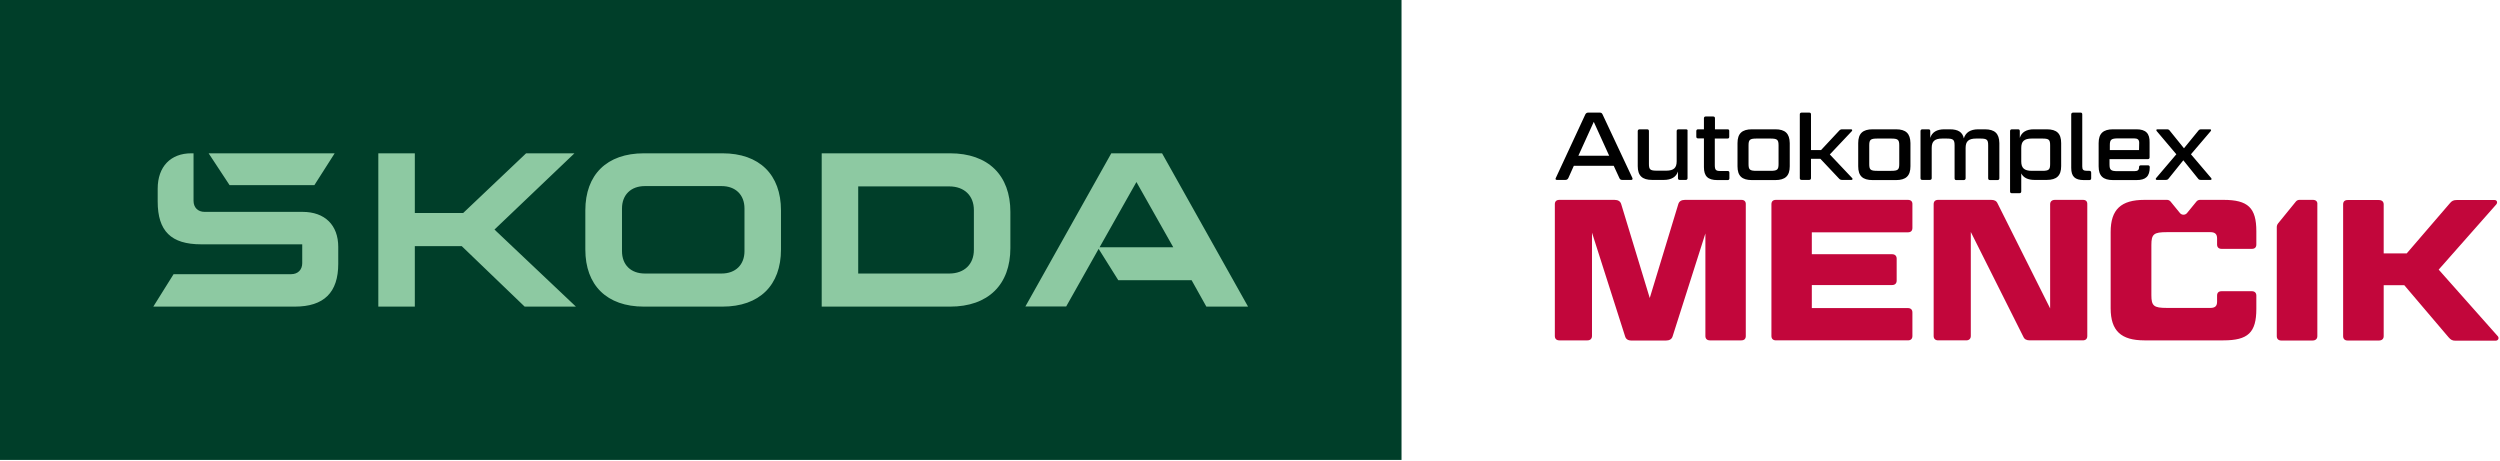
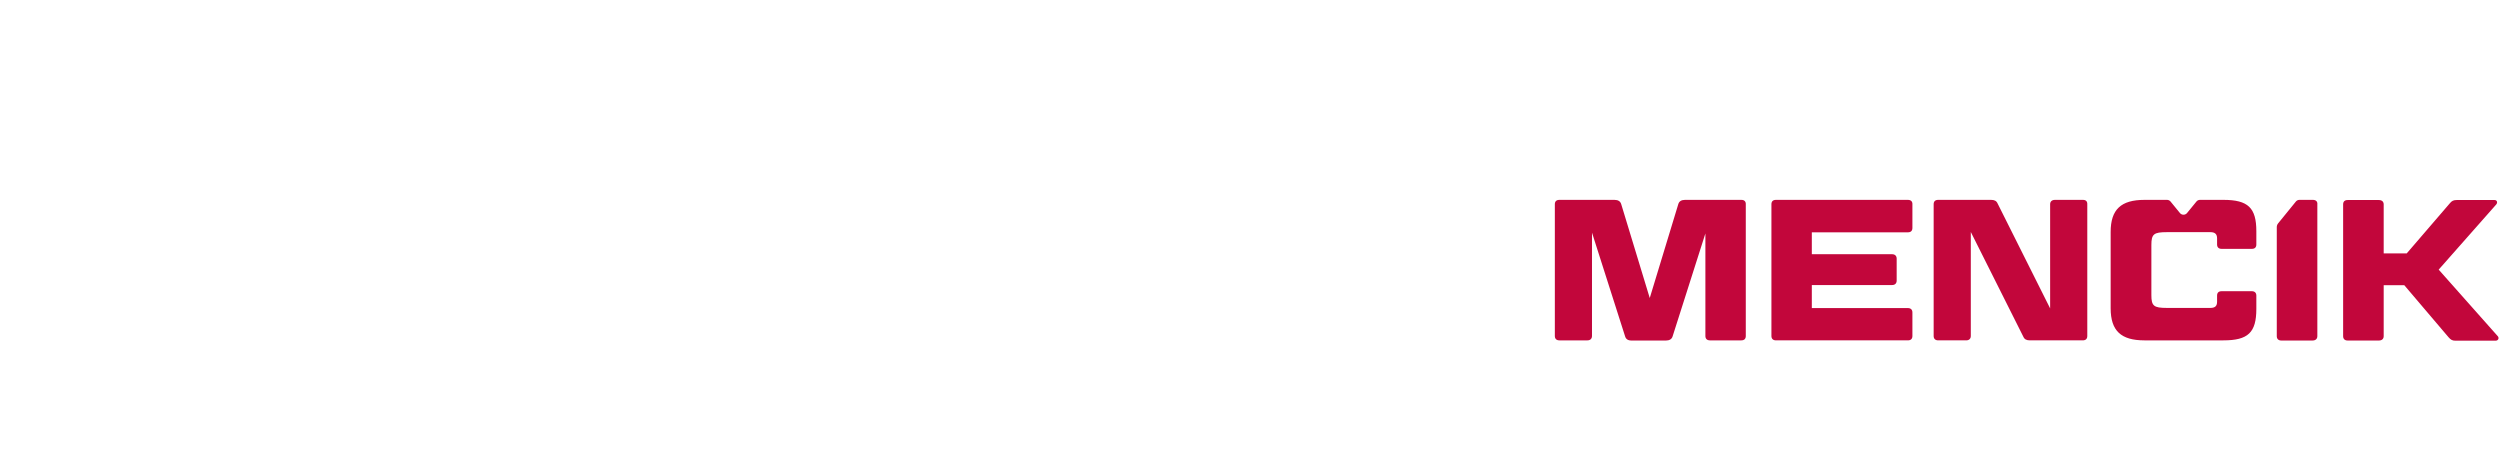
<svg xmlns="http://www.w3.org/2000/svg" width="100%" height="100%" viewBox="0 0 1541 284" version="1.1" xml:space="preserve" style="fill-rule:evenodd;clip-rule:evenodd;stroke-linejoin:round;stroke-miterlimit:2;">
-   <rect x="0" y="0" width="863.9" height="283.5" style="fill:#003e29;" />
-   <path d="M94.5,189l12.5,-20l72.5,0c4.1,0 6.8,-2.7 6.8,-6.8l0,-11.6l-62.3,0c-18.6,0 -26.8,-8.2 -26.8,-26.4l0,-7.9c0,-13.6 8,-21.8 20.7,-21.8l1.4,0l0,29.3c0,4.1 2.7,6.8 6.8,6.8l60.4,0c13.8,0 22,8.2 22,21.6l0,10.4c0,17.7 -8.8,26.4 -26.8,26.4l-87.2,0Zm434.5,-20.4l56.1,0c9.3,0 15.2,-5.7 15.2,-14.6l0,-24.5c0,-8.9 -5.9,-14.6 -15.2,-14.6l-56.1,0l0,53.7Zm-22.5,20.4l0,-94.5l79.1,-0c23.6,-0 37.2,13.6 37.2,36.1l0,22.3c0,22.5 -13.6,36.1 -37.2,36.1l-79.1,-0Zm-109,-20.4l47.3,-0c8.6,-0 14.1,-5.4 14.1,-13.8l0,-26.3c0,-8.4 -5.5,-13.8 -14.1,-13.8l-47.3,-0c-8.6,-0 -14.1,5.4 -14.1,13.8l0,26.3c0,8.5 5.5,13.8 14.1,13.8Zm47.8,20.4l-48.4,-0c-22.9,-0 -36.1,-13.2 -36.1,-35.2l0,-24.1c0,-22 13.2,-35.2 36.1,-35.2l48.4,0c22.9,0 36.1,13.2 36.1,35.2l0,24.1c-0,22 -13.2,35.2 -36.1,35.2Zm186.7,0l53,-94.5l31.3,0l53,94.5l-25.7,0l-9.1,-16.3l-45.2,0l-12.1,-19.3l-20,35.5l-25.2,0l0,0.1Zm45.8,-36.6l45.4,0l-22.7,-40.2l-22.7,40.2Zm-536.3,-38.3l-12.9,-19.6l77.7,0l-12.5,19.6l-52.3,0Zm91.7,74.9l0,-94.5l22.5,0l0,36.8l29.8,0l38.8,-36.8l29.8,0l-49.3,47l50.2,47.5l-31.6,0l-38.8,-37.3l-28.9,0l0,37.3l-22.5,0Z" style="fill:#8dc9a2;fill-rule:nonzero;" />
  <g>
    <path d="M1539.6,207.2l-36.4,-41l35.5,-40.2c1,-1.2 0.4,-2.7 -1,-2.7l-23.4,-0c-2,-0 -3,0.5 -4.3,2.1l-26.5,30.8l-14.2,-0l-0,-30.2c-0,-1.7 -1.1,-2.7 -3,-2.7l-19.2,-0c-1.9,-0 -2.8,1 -2.8,2.7l-0,81.2c-0,1.7 1,2.7 2.8,2.7l19.2,-0c1.9,-0 3,-1 3,-2.7l-0,-31.4l12.7,-0l27.3,32.1c1.4,1.6 2.3,2.1 4.3,2.1l24.8,-0c1.6,-0.1 2.2,-1.7 1.2,-2.8m-255.7,-84l-17.2,0c-1.9,0 -3,1 -3,2.7l0,64.2l-32.4,-64.7c-0.7,-1.6 -2,-2.2 -4,-2.2l-32.6,0c-1.9,0 -2.8,1 -2.8,2.7l0,81.2c0,1.7 1,2.7 2.8,2.7l17.3,0c1.7,0 2.8,-1 2.8,-2.7l0,-64.1l32.4,64.6c0.7,1.6 2,2.2 4,2.2l32.6,0c1.9,0 2.8,-1 2.8,-2.7l0,-81.1c0.1,-1.8 -0.8,-2.8 -2.7,-2.8m-107.9,0l-81.3,0c-1.9,0 -2.8,1 -2.8,2.7l0,81.2c0,1.7 1,2.7 2.8,2.7l81.3,0c1.9,0 2.8,-1 2.8,-2.7l0,-14.5c0,-1.7 -1,-2.7 -2.8,-2.7l-59.2,0l0,-14.2l49.5,0c1.7,0 2.8,-1 2.8,-2.7l0,-13.6c0,-1.7 -1.1,-2.7 -2.8,-2.7l-49.5,0l0,-13.5l59.2,0c1.9,0 2.8,-1 2.8,-2.7l0,-14.5c0.1,-1.8 -0.9,-2.8 -2.8,-2.8m-102.6,-0l-34.8,-0c-2.2,-0 -3.6,0.9 -4.1,2.6l-17.6,57.9l-17.6,-57.9c-0.5,-1.7 -1.9,-2.6 -4.1,-2.6l-34,-0c-1.9,-0 -2.8,1 -2.8,2.7l0,81.2c0,1.7 1,2.7 2.8,2.7l17.3,-0c1.7,-0 2.8,-1 2.8,-2.7l0,-63.7l20.4,63.9c0.5,1.7 1.7,2.6 4,2.6l21.2,-0c2.2,-0 3.6,-0.9 4.1,-2.6l20.2,-63.4l0,63.2c0,1.7 1,2.7 2.8,2.7l19.3,-0c1.9,-0 2.8,-1 2.8,-2.7l0,-81.1c0.1,-1.8 -0.9,-2.8 -2.7,-2.8m297.1,-0l-14.5,-0c-0.8,-0 -1.6,0.4 -2.1,1l-5.8,7.1c-1.1,1.4 -3.3,1.4 -4.4,0l-5.8,-7.1c-0.5,-0.6 -1.3,-1 -2.1,-1l-14,0c-14.4,0 -20.8,5.9 -20.8,19.8l0,47c0,13.9 6.4,19.8 20.8,19.8l48.7,0c15.2,0 20.3,-4.8 20.3,-19.4l0,-8.2c0,-1.7 -1,-2.7 -2.8,-2.7l-18.6,0c-1.9,0 -2.8,1 -2.8,2.7l0,3.8c0,2.6 -1.2,3.8 -4.1,3.8l-26.9,0c-8,0 -9.5,-1.2 -9.5,-7.9l0,-30.9c0,-6.7 1.5,-7.9 9.5,-7.9l26.9,0c2.8,0 4.1,1.2 4.1,3.8l0,3.8c0,1.7 1,2.7 2.8,2.7l18.6,0c1.9,0 2.8,-1 2.8,-2.7l0,-8.2c0,-14.4 -5.1,-19.3 -20.3,-19.3m55.1,-0l-8.3,-0c-0.8,-0 -1.6,0.4 -2.1,1l-10.9,13.4c-0.6,0.7 -0.9,1.5 -0.9,2.4l0,67.2c0,1.7 1,2.7 2.8,2.7l19.2,-0c1.9,-0 3,-1 3,-2.7l0,-81.2c0.2,-1.8 -0.9,-2.8 -2.8,-2.8" style="fill:#c2063b;fill-rule:nonzero;" />
-     <path d="M1363,109.8l-12.5,-14.7l12.2,-14.3c0.4,-0.5 0.2,-1.1 -0.4,-1.1l-5.4,0c-0.8,0 -1.4,0.2 -1.8,0.8l-8.9,10.9l-8.8,-10.9c-0.4,-0.6 -0.9,-0.8 -1.8,-0.8l-5.8,0c-0.7,0 -0.8,0.6 -0.4,1.1l12.1,14.3l-12.5,14.7c-0.4,0.5 -0.2,1.1 0.5,1.1l5.4,0c0.8,0 1.4,-0.2 1.8,-0.8l9.1,-11.3l9.1,11.3c0.4,0.6 0.9,0.8 1.8,0.8l5.8,0c0.7,0 0.9,-0.5 0.5,-1.1m-44.5,-17.3l-18,0l0,-3c0,-3.4 0.8,-4.2 5.1,-4.2l9.9,0c2,0 3.1,0.7 3.1,2.7l-0.1,4.5Zm-1.6,-12.8l-14.4,0c-6.1,0 -8.9,2.6 -8.9,8.5l0,14.3c0,5.9 2.7,8.5 8.9,8.5l14.4,0c5.8,0 8.2,-2.3 8.2,-7.9l0,-0.1c0,-0.7 -0.4,-1.1 -1.1,-1.1l-4.3,0c-0.8,0 -1.2,0.4 -1.2,1.1l0,0.1c0,1.8 -0.9,2.4 -2.9,2.4l-10.2,0c-4.3,0 -5.1,-0.7 -5.1,-4.2l0,-3.2l23.6,0c0.7,0 1.1,-0.4 1.1,-1.1l0,-9.1c0.2,-5.7 -2.4,-8.2 -8.1,-8.2m-29,25.6l-1.4,-0c-2.4,-0 -3,-0.7 -3,-2.7l0,-32.1c0,-0.8 -0.4,-1.1 -1.1,-1.1l-4.5,0c-0.7,0 -1.2,0.4 -1.2,1.1l0,33c0,5.3 2.3,7.5 7.8,7.5l3.4,0c0.7,0 1.1,-0.4 1.1,-1.1l0,-3.4c0,-0.8 -0.4,-1.2 -1.1,-1.2m-24.2,-4.2c0,3.5 -0.8,4.2 -4.9,4.2l-6.4,0c-4.7,0 -6.5,-1.8 -6.5,-5.8l0,-8.3c0,-4 1.7,-5.8 6.5,-5.8l6.4,0c4.2,0 4.9,0.7 4.9,4.2l0,11.5Zm-2.1,-21.4l-7.9,0c-4.7,0 -7.6,1.8 -8.7,5.3l0,-4.2c0,-0.8 -0.4,-1.1 -1.1,-1.1l-3.7,0c-0.8,0 -1.2,0.4 -1.2,1.1l0,37.2c0,0.8 0.4,1.1 1.2,1.1l4.5,0c0.8,0 1.2,-0.4 1.2,-1.1l0,-11.1c1.4,2.7 4.2,4 8.2,4l7.5,0c6.1,0 8.9,-2.6 8.9,-8.5l0,-14.2c0,-5.9 -2.7,-8.5 -8.9,-8.5m-38.2,0l-4,0c-4.9,0 -7.8,2 -8.9,5.6c-0.8,-3.9 -3.6,-5.6 -8.6,-5.6l-3.4,0c-4.7,0 -7.6,1.8 -8.7,5.3l0,-4.2c0,-0.8 -0.4,-1.1 -1.1,-1.1l-3.7,0c-0.8,0 -1.2,0.4 -1.2,1.1l0,29c0,0.8 0.4,1.1 1.2,1.1l4.5,0c0.8,0 1.2,-0.4 1.2,-1.1l0,-18.6c0,-4 1.7,-5.8 6.5,-5.8l2.6,0c4.2,0 5,0.7 5,4.2l0,20.3c0,0.8 0.4,1.1 1.1,1.1l4.5,0c0.7,0 1.2,-0.4 1.2,-1.1l0,-18.7c0,-4 1.7,-5.8 6.5,-5.8l2.5,0c4.2,0 4.9,0.7 4.9,4.2l0,20.3c0,0.8 0.5,1.1 1.2,1.1l4.5,0c0.8,0 1.2,-0.4 1.2,-1.1l0,-21.7c-0.1,-5.9 -2.8,-8.5 -9,-8.5m-52.7,21.4c0,3.5 -0.8,4.2 -5,4.2l-8.5,0c-4.3,0 -5,-0.7 -5,-4.2l0,-11.5c0,-3.5 0.8,-4.2 5,-4.2l8.5,0c4.2,0 5,0.7 5,4.2l0,11.5Zm-2,-21.4l-14.4,0c-6.1,0 -8.9,2.6 -8.9,8.5l0,14.3c0,5.9 2.7,8.5 8.9,8.5l14.4,0c6.1,0 8.9,-2.6 8.9,-8.5l0,-14.3c-0.1,-5.9 -2.8,-8.5 -8.9,-8.5m-40.8,15.5l13.6,-14.4c0.4,-0.5 0.2,-1.1 -0.5,-1.1l-5.4,0c-0.8,0 -1.3,0.2 -1.8,0.7l-11.3,12.1l-6.2,0l0,-22c0,-0.8 -0.4,-1.1 -1.2,-1.1l-4.5,0c-0.8,0 -1.2,0.4 -1.2,1.1l0,39.3c0,0.8 0.4,1.1 1.2,1.1l4.5,0c0.8,0 1.2,-0.4 1.2,-1.1l0,-11.9l5.8,0l11.6,12.3c0.5,0.5 1,0.7 1.8,0.7l5.8,0c0.6,0 0.8,-0.7 0.4,-1.1l-13.8,-14.6Zm-31.6,5.9c0,3.5 -0.8,4.2 -5,4.2l-8.5,0c-4.3,0 -5,-0.7 -5,-4.2l0,-11.5c0,-3.5 0.8,-4.2 5,-4.2l8.5,0c4.2,0 5,0.7 5,4.2l0,11.5Zm-2,-21.4l-14.4,0c-6.1,0 -8.9,2.6 -8.9,8.5l0,14.3c0,5.9 2.7,8.5 8.9,8.5l14.4,0c6.1,0 8.9,-2.6 8.9,-8.5l0,-14.3c-0.1,-5.9 -2.8,-8.5 -8.9,-8.5m-29.4,0l-7.8,0l0,-6.8c0,-0.8 -0.4,-1.1 -1.2,-1.1l-4.5,0c-0.7,0 -1.1,0.4 -1.1,1.1l0,6.8l-3.6,0c-0.7,0 -1.1,0.4 -1.1,1.1l0,3.4c0,0.8 0.4,1.1 1.1,1.1l3.6,0l0,17.7c0,5.6 2.4,8 8.3,8l6.3,0c0.8,0 1.1,-0.4 1.1,-1.1l0,-3.4c0,-0.8 -0.4,-1.1 -1.1,-1.1l-4.5,0c-2.7,0 -3.4,-0.6 -3.4,-3.7l0,-16.3l7.8,0c0.8,0 1.1,-0.4 1.1,-1.1l0,-3.4c0.1,-0.8 -0.3,-1.2 -1,-1.2m-25.7,0l-4.5,0c-0.8,0 -1.2,0.4 -1.2,1.1l0,18.6c0,4 -1.7,5.8 -6.5,5.8l-5.7,0c-4.2,0 -4.9,-0.7 -4.9,-4.2l0,-20.2c0,-0.8 -0.4,-1.1 -1.2,-1.1l-4.5,0c-0.7,0 -1.2,0.4 -1.2,1.1l0,21.6c0,5.9 2.8,8.5 8.9,8.5l7.2,0c4.6,0 7.6,-1.8 8.7,-5.2l0,4.1c0,0.8 0.4,1.1 1.1,1.1l3.7,0c0.7,0 1.1,-0.4 1.1,-1.1l0,-29c0.2,-0.7 -0.2,-1.1 -1,-1.1m-66.3,16.3l9.5,-20.9l9.5,20.9l-19,0Zm14.9,-25.5c-0.4,-0.8 -0.8,-1.1 -1.8,-1.1l-7,0c-0.9,0 -1.4,0.4 -1.8,1.1l-18.2,39.2c-0.4,0.7 -0.1,1.2 0.7,1.2l5.2,0c0.9,0 1.4,-0.4 1.8,-1.1l3.4,-7.6l24.6,0l3.5,7.6c0.4,0.8 0.8,1.1 1.8,1.1l5.5,0c0.7,0 1,-0.5 0.7,-1.2l-18.4,-39.2Z" style="fill-rule:nonzero;" />
  </g>
</svg>